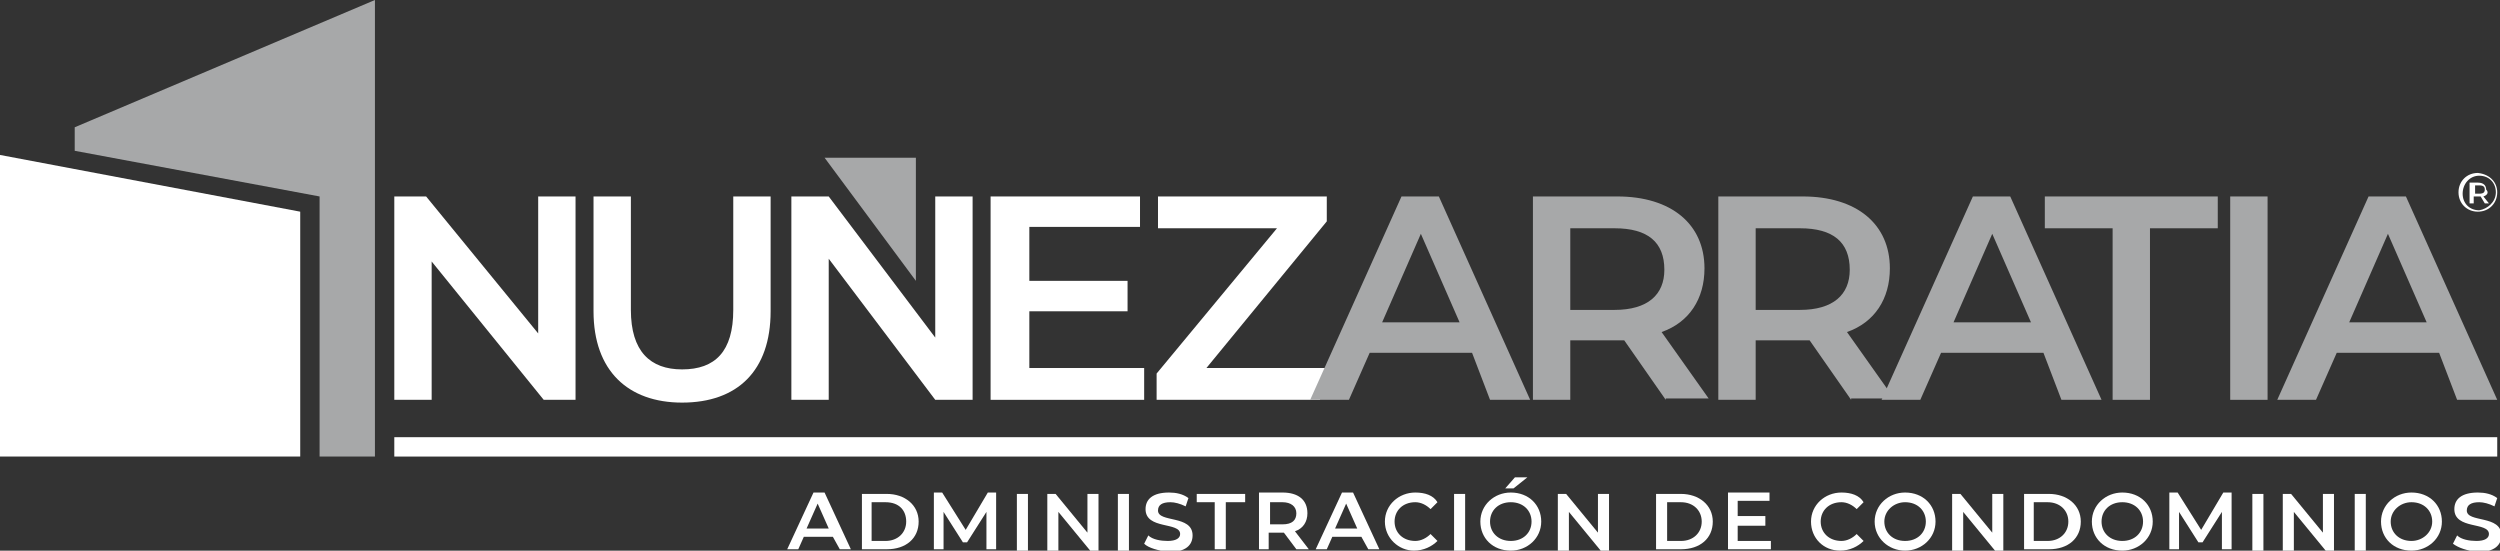
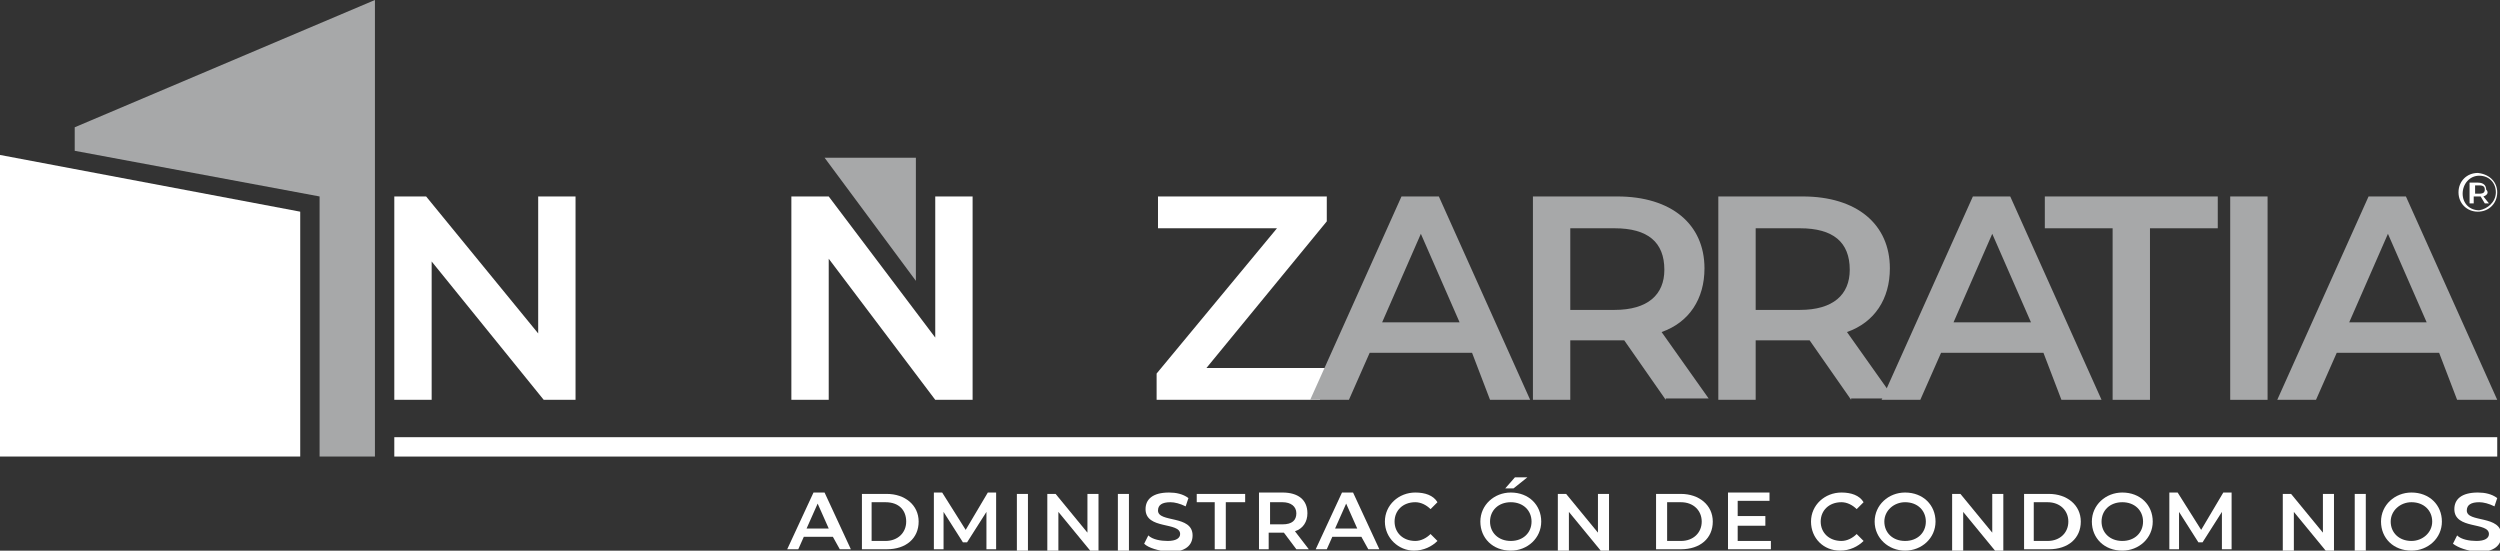
<svg xmlns="http://www.w3.org/2000/svg" version="1.1" id="Layer_2" x="0px" y="0px" viewBox="0 0 180.7 39.8" style="enable-background:new 0 0 180.7 39.8;" xml:space="preserve">
  <rect x="0" y="0" width="180.7" height="39.8" fill="#333333" stroke="none" />
  <style type="text/css">
	.st0{fill:#FFFFFF;}
	.st1{fill:#A7A8A9;}
</style>
  <g>
    <polygon class="st0" points="41.6,14.2 41.6,28.9 39.3,28.9 31.2,18.9 31.2,28.9 28.5,28.9 28.5,14.2 30.8,14.2 38.9,24.1    38.9,14.2  " />
-     <path class="st0" d="M42.9,22.5v-8.3h2.7v8.2c0,3,1.4,4.3,3.7,4.3c2.4,0,3.7-1.3,3.7-4.3v-8.2h2.7v8.3c0,4.3-2.4,6.6-6.4,6.6   C45.4,29.1,42.9,26.8,42.9,22.5" />
-     <polygon class="st0" points="82.7,26.6 82.7,28.9 71.6,28.9 71.6,14.2 82.4,14.2 82.4,16.4 74.4,16.4 74.4,20.3 81.5,20.3    81.5,22.5 74.4,22.5 74.4,26.6  " />
    <polygon class="st0" points="96.2,26.6 95.4,28.9 83.6,28.9 83.6,27 92.3,16.5 83.7,16.5 83.7,14.2 95.9,14.2 95.9,16 87.2,26.6     " />
    <path class="st1" d="M106.4,25.5h-7.4l-1.5,3.4h-2.8l6.6-14.7h2.7l6.6,14.7h-2.9L106.4,25.5z M105.5,23.3l-2.8-6.4l-2.8,6.4H105.5z   " />
    <path class="st1" d="M120.4,28.9l-3-4.3c-0.2,0-0.4,0-0.6,0h-3.3v4.3h-2.7V14.2h6.1c3.9,0,6.3,2,6.3,5.2c0,2.2-1.1,3.9-3.1,4.6   l3.4,4.8H120.4z M116.7,16.5h-3.2v5.9h3.2c2.4,0,3.6-1.1,3.6-2.9C120.3,17.5,119.1,16.5,116.7,16.5" />
    <path class="st1" d="M133.8,28.9l-3-4.3c-0.2,0-0.4,0-0.6,0h-3.3v4.3h-2.7V14.2h6.1c3.9,0,6.3,2,6.3,5.2c0,2.2-1.1,3.9-3.1,4.6   l3.4,4.8H133.8z M130.1,16.5h-3.2v5.9h3.2c2.4,0,3.6-1.1,3.6-2.9C133.7,17.5,132.5,16.5,130.1,16.5" />
    <path class="st1" d="M147.7,25.5h-7.4l-1.5,3.4h-2.8l6.6-14.7h2.7l6.6,14.7h-2.9L147.7,25.5z M146.8,23.3l-2.8-6.4l-2.8,6.4H146.8z   " />
    <polygon class="st1" points="152.7,16.5 147.8,16.5 147.8,14.2 160.3,14.2 160.3,16.5 155.4,16.5 155.4,28.9 152.7,28.9  " />
    <rect x="161.2" y="14.2" class="st1" width="2.7" height="14.7" />
    <path class="st1" d="M176.3,25.5h-7.4l-1.5,3.4h-2.8l6.6-14.7h2.7l6.6,14.7h-2.9L176.3,25.5z M175.4,23.3l-2.8-6.4l-2.8,6.4H175.4z   " />
    <rect x="28.5" y="31.6" class="st0" width="152" height="1.4" />
    <g>
      <path class="st0" d="M60.2,38.8h-2.1l-0.4,0.9h-0.8l1.9-4.1h0.8l1.9,4.1h-0.8L60.2,38.8z M59.9,38.2l-0.8-1.8l-0.8,1.8H59.9z" />
      <path class="st0" d="M62.3,35.7h1.8c1.3,0,2.3,0.8,2.3,2s-0.9,2-2.3,2h-1.8V35.7z M64,39.1c0.9,0,1.5-0.6,1.5-1.4S65,36.3,64,36.3    h-1v2.8H64z" />
      <path class="st0" d="M71.3,39.7l0-2.7l-1.4,2.2h-0.3l-1.4-2.2v2.7h-0.7v-4.1h0.6l1.7,2.7l1.6-2.7H72l0,4.1H71.3z" />
      <path class="st0" d="M73.5,35.7h0.8v4.1h-0.8V35.7z" />
      <path class="st0" d="M79.4,35.7v4.1h-0.6L76.5,37v2.8h-0.8v-4.1h0.6l2.3,2.8v-2.8H79.4z" />
      <path class="st0" d="M80.8,35.7h0.8v4.1h-0.8V35.7z" />
      <path class="st0" d="M82.7,39.3l0.3-0.6c0.3,0.3,0.9,0.4,1.4,0.4c0.6,0,0.9-0.2,0.9-0.5c0-0.9-2.5-0.3-2.5-1.8    c0-0.7,0.5-1.2,1.7-1.2c0.5,0,1,0.1,1.4,0.4l-0.2,0.6c-0.4-0.2-0.8-0.3-1.1-0.3c-0.6,0-0.9,0.2-0.9,0.6c0,0.9,2.5,0.3,2.5,1.8    c0,0.7-0.5,1.2-1.7,1.2C83.7,39.8,83,39.6,82.7,39.3z" />
      <path class="st0" d="M87.9,36.3h-1.4v-0.6h3.5v0.6h-1.4v3.4h-0.8V36.3z" />
      <path class="st0" d="M93.7,39.7l-0.9-1.2c-0.1,0-0.1,0-0.2,0h-0.9v1.2H91v-4.1h1.7c1.1,0,1.8,0.5,1.8,1.5c0,0.6-0.3,1.1-0.9,1.3    l1,1.3H93.7z M92.7,36.3h-0.9v1.6h0.9c0.7,0,1-0.3,1-0.8C93.7,36.6,93.3,36.3,92.7,36.3z" />
      <path class="st0" d="M98.4,38.8h-2.1l-0.4,0.9h-0.8l1.9-4.1h0.8l1.9,4.1h-0.8L98.4,38.8z M98.1,38.2l-0.8-1.8l-0.8,1.8H98.1z" />
      <path class="st0" d="M100.1,37.7c0-1.2,1-2.1,2.2-2.1c0.7,0,1.3,0.2,1.6,0.7l-0.5,0.5c-0.3-0.3-0.7-0.5-1.1-0.5    c-0.9,0-1.5,0.6-1.5,1.4c0,0.8,0.6,1.4,1.5,1.4c0.4,0,0.8-0.2,1.1-0.5l0.5,0.5c-0.4,0.4-1,0.7-1.7,0.7    C101.1,39.8,100.1,38.9,100.1,37.7z" />
-       <path class="st0" d="M105.1,35.7h0.8v4.1h-0.8V35.7z" />
      <path class="st0" d="M107,37.7c0-1.2,1-2.1,2.2-2.1c1.3,0,2.2,0.9,2.2,2.1s-1,2.1-2.2,2.1C107.9,39.8,107,38.9,107,37.7z     M110.7,37.7c0-0.8-0.6-1.4-1.5-1.4s-1.5,0.6-1.5,1.4s0.6,1.4,1.5,1.4S110.7,38.5,110.7,37.7z M109.5,34.5h0.9l-1,0.8h-0.6    L109.5,34.5z" />
      <path class="st0" d="M116.3,35.7v4.1h-0.6l-2.3-2.8v2.8h-0.8v-4.1h0.6l2.3,2.8v-2.8H116.3z" />
      <path class="st0" d="M119.7,35.7h1.8c1.3,0,2.3,0.8,2.3,2s-0.9,2-2.3,2h-1.8V35.7z M121.5,39.1c0.9,0,1.5-0.6,1.5-1.4    s-0.6-1.4-1.5-1.4h-1v2.8H121.5z" />
      <path class="st0" d="M128,39.1v0.6h-3.1v-4.1h3v0.6h-2.3v1.1h2V38h-2v1.1H128z" />
      <path class="st0" d="M130.9,37.7c0-1.2,1-2.1,2.2-2.1c0.7,0,1.3,0.2,1.6,0.7l-0.5,0.5c-0.3-0.3-0.7-0.5-1.1-0.5    c-0.9,0-1.5,0.6-1.5,1.4c0,0.8,0.6,1.4,1.5,1.4c0.4,0,0.8-0.2,1.1-0.5l0.5,0.5c-0.4,0.4-1,0.7-1.7,0.7    C131.8,39.8,130.9,38.9,130.9,37.7z" />
      <path class="st0" d="M135.5,37.7c0-1.2,1-2.1,2.2-2.1c1.3,0,2.2,0.9,2.2,2.1s-1,2.1-2.2,2.1C136.5,39.8,135.5,38.9,135.5,37.7z     M139.2,37.7c0-0.8-0.6-1.4-1.5-1.4c-0.8,0-1.5,0.6-1.5,1.4s0.6,1.4,1.5,1.4C138.6,39.1,139.2,38.5,139.2,37.7z" />
      <path class="st0" d="M144.8,35.7v4.1h-0.6l-2.3-2.8v2.8h-0.8v-4.1h0.6l2.3,2.8v-2.8H144.8z" />
      <path class="st0" d="M146.3,35.7h1.8c1.3,0,2.3,0.8,2.3,2s-0.9,2-2.3,2h-1.8V35.7z M148,39.1c0.9,0,1.5-0.6,1.5-1.4    s-0.6-1.4-1.5-1.4h-1v2.8H148z" />
      <path class="st0" d="M151.2,37.7c0-1.2,1-2.1,2.2-2.1c1.3,0,2.2,0.9,2.2,2.1s-1,2.1-2.2,2.1C152.1,39.8,151.2,38.9,151.2,37.7z     M154.9,37.7c0-0.8-0.6-1.4-1.5-1.4s-1.5,0.6-1.5,1.4s0.6,1.4,1.5,1.4S154.9,38.5,154.9,37.7z" />
      <path class="st0" d="M160.6,39.7l0-2.7l-1.4,2.2h-0.3l-1.4-2.2v2.7h-0.7v-4.1h0.6l1.7,2.7l1.6-2.7h0.6l0,4.1H160.6z" />
-       <path class="st0" d="M162.8,35.7h0.8v4.1h-0.8V35.7z" />
      <path class="st0" d="M168.7,35.7v4.1h-0.6l-2.3-2.8v2.8H165v-4.1h0.6l2.3,2.8v-2.8H168.7z" />
      <path class="st0" d="M170.2,35.7h0.8v4.1h-0.8V35.7z" />
      <path class="st0" d="M172.1,37.7c0-1.2,1-2.1,2.2-2.1c1.3,0,2.2,0.9,2.2,2.1s-1,2.1-2.2,2.1C173,39.8,172.1,38.9,172.1,37.7z     M175.8,37.7c0-0.8-0.6-1.4-1.5-1.4c-0.8,0-1.5,0.6-1.5,1.4s0.6,1.4,1.5,1.4C175.1,39.1,175.8,38.5,175.8,37.7z" />
      <path class="st0" d="M177.3,39.3l0.3-0.6c0.3,0.3,0.9,0.4,1.4,0.4c0.6,0,0.9-0.2,0.9-0.5c0-0.9-2.5-0.3-2.5-1.8    c0-0.7,0.5-1.2,1.7-1.2c0.5,0,1,0.1,1.4,0.4l-0.2,0.6c-0.4-0.2-0.8-0.3-1.1-0.3c-0.6,0-0.9,0.2-0.9,0.6c0,0.9,2.5,0.3,2.5,1.8    c0,0.7-0.5,1.2-1.7,1.2C178.3,39.8,177.7,39.6,177.3,39.3z" />
    </g>
    <polygon class="st0" points="67.6,14.2 67.6,24.4 59.9,14.2 57.2,14.2 57.2,28.9 59.9,28.9 59.9,18.7 67.6,28.9 70.3,28.9    70.3,14.2  " />
    <polygon class="st0" points="21.7,15.3 0,11.2 0,33 21.7,33  " />
    <polygon class="st1" points="59.6,11.4 66.2,20.3 66.2,11.4  " />
    <polygon class="st1" points="5.4,9.2 5.4,10.9 23.1,14.2 23.1,33 27.1,33 27.1,0  " />
    <g>
      <path class="st0" d="M180.5,13.9c0,0.8-0.6,1.4-1.4,1.4c-0.8,0-1.4-0.6-1.4-1.4c0-0.8,0.6-1.4,1.4-1.4    C180,12.6,180.5,13.2,180.5,13.9z M180.4,13.9c0-0.7-0.5-1.2-1.2-1.2S178,13.3,178,14c0,0.7,0.5,1.2,1.2,1.2    C179.8,15.1,180.4,14.6,180.4,13.9z M179.5,14.2l0.4,0.5h-0.3l-0.3-0.5h-0.1h-0.4v0.5h-0.3v-1.5h0.6c0.4,0,0.6,0.2,0.6,0.5    C179.9,13.9,179.8,14.1,179.5,14.2z M179.6,13.7c0-0.2-0.1-0.3-0.4-0.3h-0.3V14h0.3C179.5,14,179.6,13.9,179.6,13.7z" />
    </g>
  </g>
</svg>